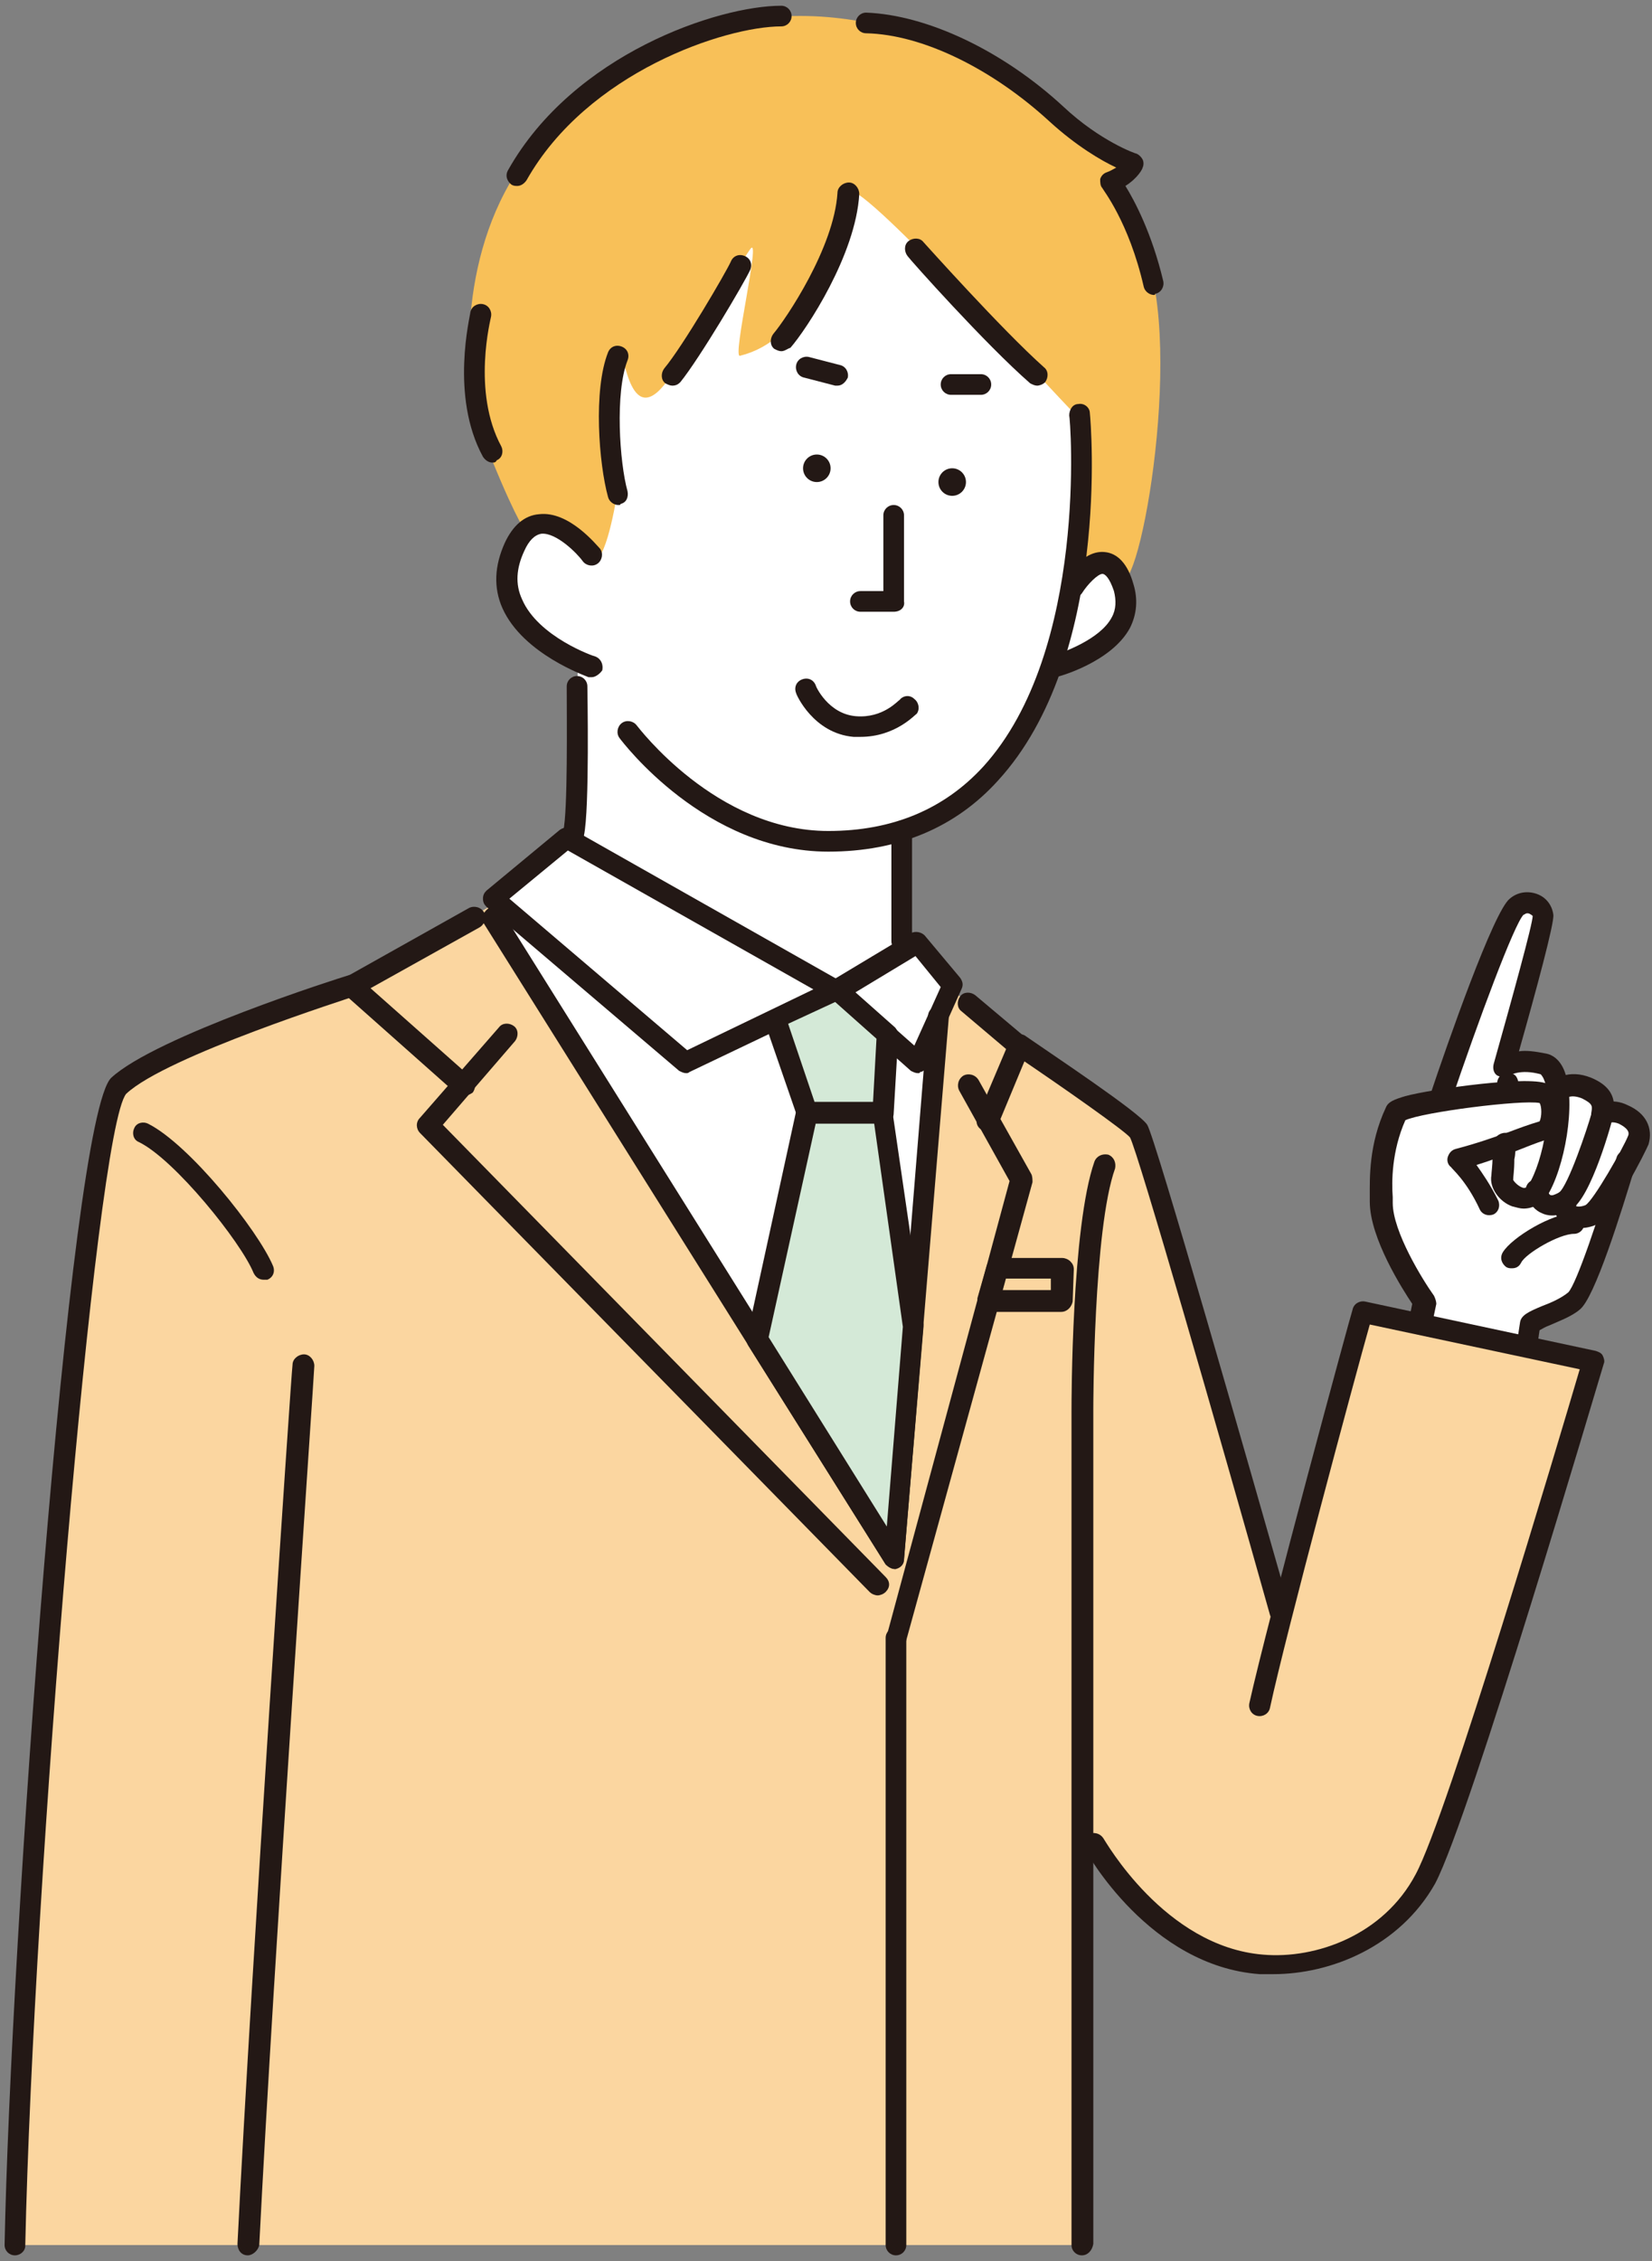
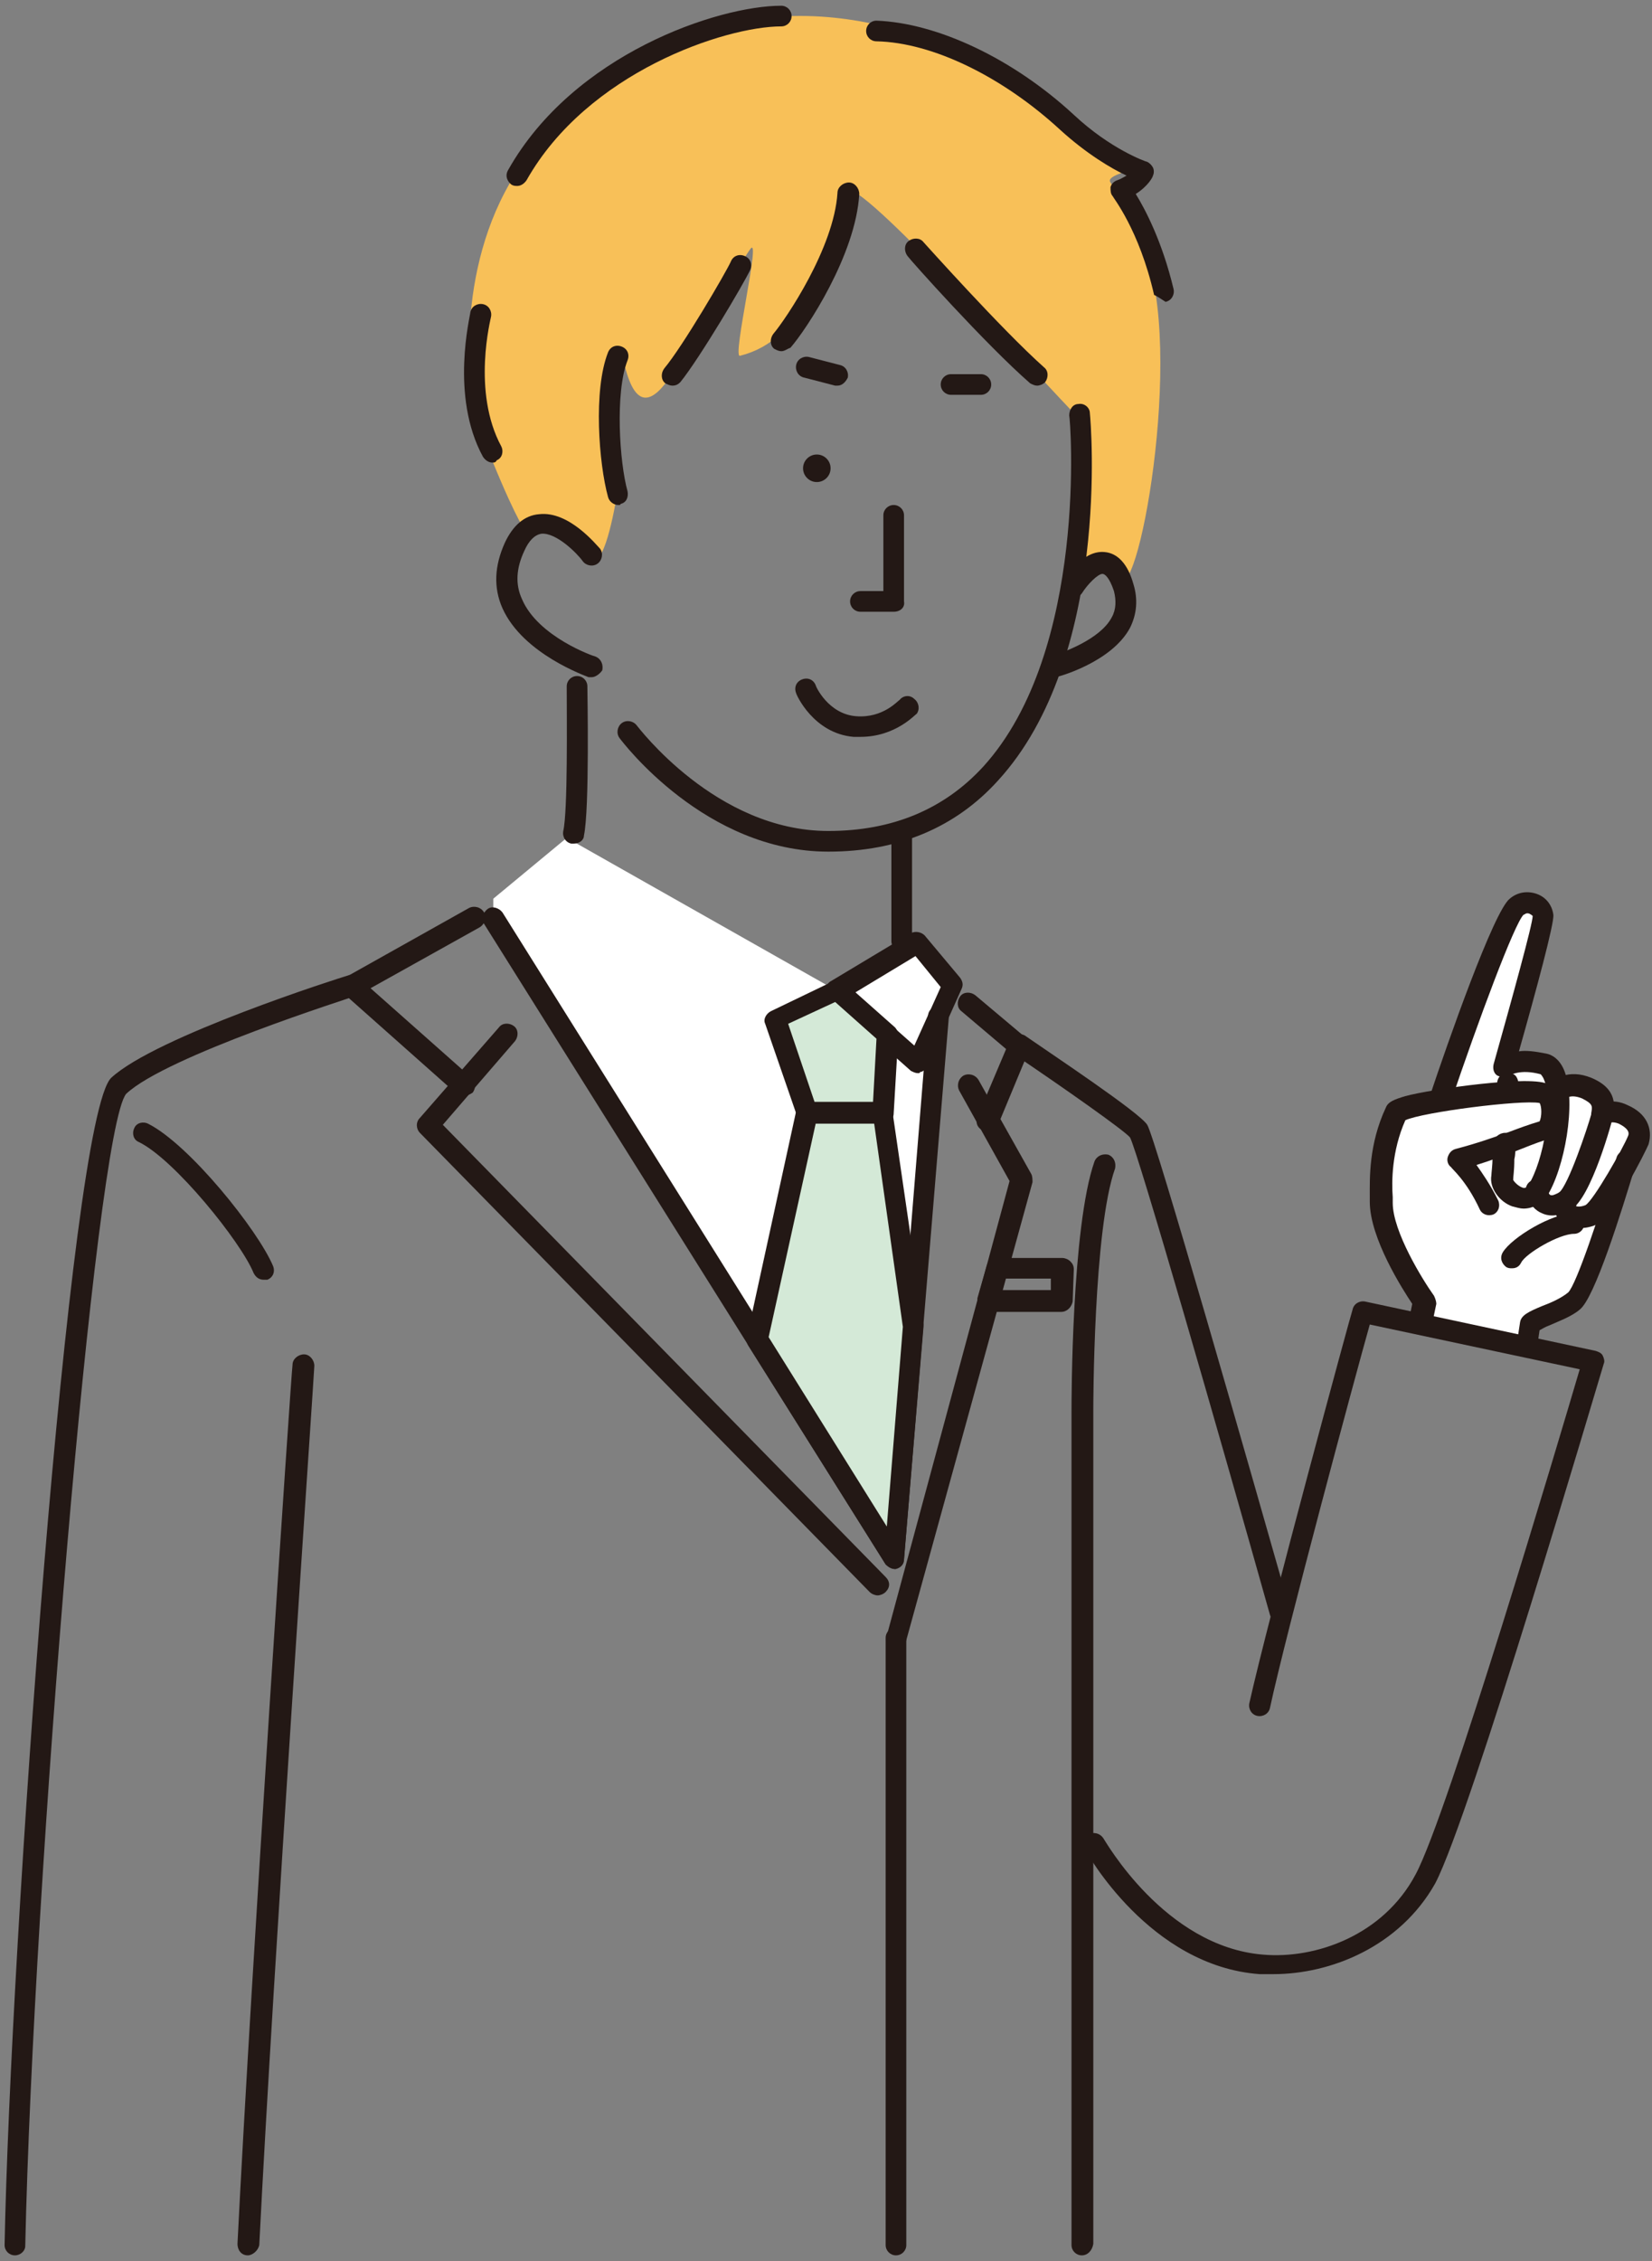
<svg xmlns="http://www.w3.org/2000/svg" version="1.1" id="レイヤー_1" x="0px" y="0px" viewBox="0 0 144 197" style="enable-background:new 0 0 144 197;" xml:space="preserve">
  <rect x="0" y="0" width="144" height="197" fill="#808080" stroke="none" />
  <style type="text/css">
	.st0{fill:#FFFFFF;}
	.st1{fill:#F8C058;}
	.st2{fill:#FBD6A0;}
	.st3{fill:#231815;}
	.st4{fill:#D4E9D7;}
	.st5{fill:none;stroke:#231815;stroke-width:1.843;stroke-linecap:round;stroke-linejoin:round;stroke-miterlimit:10;}
</style>
  <g>
    <g>
-       <path class="st0" d="M93.6,49.7c0,0,2.9-2.1,3.9,0.5c0.9,2.7,1.1,5-5.4,7.5c-0.9,0.3-3.3,11.6-13.5,14.6c-0.6,0.2,0,10.6,0,10.6    l-5.6,3.4L49.8,73.2l0.6-15.7c0,0-6.1-2.6-6.2-7.8s4.6-6.1,7.4-1.1c0,0-8.6-41.9,26.4-41.1C104,8.1,93.7,49,93.7,49" />
-     </g>
+       </g>
    <g>
      <path class="st1" d="M76.7,2.2c7.1,1.5,12.5,4,17,9.3c0.5,0.6,4.7,2.2,5.1,2.8c0.4,0.6-2.5,0.9-2,1.6c1.2,1.9,1.9,3.4,2.9,5.8    c3.7,8.7-0.7,32.2-2.2,28.5c-1.5-3.6-4,0.2-4,0.2s2.6-11.9,0.7-13.8C91.1,33.5,74.5,15,73.9,16.7c-2.2,6.5-3.8,12.9-9.4,14.3    c-0.7,0.2,1.9-10.7,0.9-9.3s-3.2,5.5-6.9,11c-3.6,5.5-4.1-2.5-4.4-1.7c-1.3,3.7-0.1,10.8-0.3,12s-1.2,7-2.4,5.6    c-4.7-5.6-5.9-1.5-5.7-2.5c0,0-1-1.3-3.8-8.5c-1.3-3.4-2.2-14.2,3-22.4c3.8-6,9.5-9.6,10.2-9.9C64.5,0.2,72.2,1.2,76.7,2.2z" />
    </g>
    <g>
-       <path class="st2" d="M94.3,158.8c6.9,14.5,22.2,15.6,28.9,7.2c6.7-8.4,15.5-47.5,15.5-47.5l-20.1-4.3l-7,26.3L99.3,98.7L83,86.3    l-1.1,2.1L78,135.3L43,79.9v-1.1l-12.4,7.1c0,0-19.5,6.1-20.3,8.7c-4.2,14-9.3,72.1-9.2,101h93.1L94.3,158.8z" />
-     </g>
+       </g>
    <g>
      <g>
        <path class="st0" d="M123.5,115.2l0.4-2.2c0,0-3.9-6.2-3.8-8.1c0.2-1.9,1.2-7.7,1.9-8.3c0.7-0.6,3.5-0.8,3.5-0.8     s5.8-16.6,6.7-16.9s2.1-0.5,2.3,0.7c0.2,1.3-3.5,13.2-3.5,13.2s2.8-0.8,3.5-0.2s1.3,1.9,1.3,1.9s1.7-0.5,2.9,0.2     c1.2,0.7,0.9,2.2,0.9,2.2s1.1-0.5,2.4,0.7s-3.8,15.4-4.6,15.8c-0.8,0.4-3.9,1.6-4,2c-0.1,0.4,0,2,0,2L123.5,115.2z" />
      </g>
      <g>
        <g>
          <path class="st3" d="M123.7,116.2c-0.1,0-0.1,0-0.2,0c-0.5-0.1-0.8-0.6-0.7-1.1l0.3-1.5c-0.8-1.2-3.7-5.7-3.7-8.9      c0-0.1,0-0.3,0-0.5c0-1.5-0.1-4.5,1.4-7.7c0.2-0.5,0.7-0.7,1.7-1c2.2-0.6,11.2-1.9,12.5-1c1.1,0.7,1,2.4,0.9,2.9      c-0.1,0.6-0.3,1.6-1.1,1.9c-1,0.3-1.9,0.7-2.7,1c-1.1,0.4-2.1,0.8-3.4,1.2c0.5,0.7,1.2,1.7,1.9,3.1c0.2,0.5,0,1-0.4,1.2      c-0.5,0.2-1,0-1.2-0.4c-1.2-2.6-2.5-3.6-2.5-3.7c-0.3-0.2-0.4-0.6-0.3-0.9s0.3-0.6,0.7-0.7c1.9-0.5,3.3-1,4.7-1.5      c0.8-0.3,1.6-0.6,2.6-0.9c0.2-0.4,0.2-1.3,0-1.6c-1.6-0.3-10.2,0.8-11.7,1.5c-1.2,2.7-1.2,5.4-1.1,6.7c0,0.2,0,0.4,0,0.5      c0,2.5,2.6,6.7,3.6,8.1c0.1,0.2,0.2,0.5,0.2,0.7l-0.4,1.9C124.5,115.9,124.1,116.2,123.7,116.2z M134.1,96L134.1,96L134.1,96z" />
        </g>
        <g>
          <path class="st3" d="M131.4,96C131.4,96,131.4,96,131.4,96c-0.6,0-0.9-0.5-0.9-1l0-0.6c0,0,0,0,0,0c0-0.5,0.4-1,1-0.9      c0.7,0,0.8,0.5,0.9,1l0,0c0,0,0,0.1,0,0.1c0,0.2,0,0.3,0,0.5C132.3,95.6,131.9,96,131.4,96z" />
        </g>
        <g>
          <path class="st3" d="M132.8,105.3c-0.3,0-0.6-0.1-1-0.2c-1.1-0.4-2-1.6-1.8-2.7c0-0.2,0.1-0.9,0.1-1.5c0-0.4,0-0.9,0.1-1.3      c0-0.5,0.5-0.9,1-0.9c0.5,0,0.9,0.5,0.9,1c0,0.4,0,0.9-0.1,1.3c0,1-0.1,1.5-0.1,1.8c0.1,0.2,0.5,0.6,0.9,0.7      c0.1,0,0.3,0,0.4-0.2c1.4-2.2,2.2-7.3,1.4-9.2c-0.1-0.3-0.3-0.5-0.3-0.5c-1.8-0.5-2.7,0.1-2.7,0.1c-0.3,0.2-0.7,0.2-1.1,0      c-0.3-0.2-0.4-0.6-0.3-1c1.6-5.7,3.4-12.2,3.4-12.9c0,0-0.1-0.1-0.3-0.2c-0.3-0.1-0.4,0.1-0.5,0.1c-0.8,0.8-3.9,9.1-6.4,16.5      c-0.2,0.5-0.7,0.7-1.2,0.6c-0.5-0.2-0.7-0.7-0.6-1.2c1.6-4.8,5.6-16.2,7-17.3c0.7-0.6,1.6-0.7,2.4-0.4c0.8,0.3,1.3,1,1.4,1.8      c0.1,0.7-1.5,6.6-3,11.9c0.6-0.1,1.4,0,2.4,0.2c0.5,0.1,1.2,0.5,1.6,1.6c1,2.7,0,8.4-1.6,10.9      C134.3,104.9,133.6,105.3,132.8,105.3z" />
        </g>
        <g>
          <path class="st3" d="M135.3,105.9c-0.4,0-0.7-0.1-0.9-0.2c-0.5-0.2-1.1-0.7-1.4-1.8c-0.1-0.5,0.2-1,0.7-1.1      c0.5-0.1,1,0.2,1.1,0.7c0.1,0.3,0.2,0.5,0.3,0.6c0.2,0.1,0.4,0,0.8-0.2c0.8-0.6,2.5-5.7,2.8-6.8l0-0.1c0.1-0.6,0.2-0.8-0.8-1.3      c-1-0.4-1.4,0-1.4,0c-0.3,0.4-0.9,0.5-1.3,0.2c-0.4-0.3-0.5-0.9-0.2-1.3c0.4-0.6,1.7-1.5,3.7-0.7c2.4,1,2,2.6,1.9,3.3l0,0.1      c0,0.1-1.9,7.2-3.7,8.1C136.2,105.8,135.7,105.9,135.3,105.9z" />
        </g>
        <g>
          <path class="st3" d="M137.6,107c-0.5,0-1-0.1-1.4-0.4c-0.4-0.3-0.8-0.9-0.7-2c0-0.5,0.5-0.9,1-0.9c0.5,0,0.9,0.5,0.9,1      c0,0.3,0,0.4,0,0.4c0,0,0.3,0.1,0.8-0.1c0.7-0.4,3.3-5,3.7-6c0.1-0.2,0.2-0.6-0.8-1.1c-0.5-0.2-0.9-0.1-0.9,0      c-0.4,0.2-1,0.1-1.2-0.4c-0.2-0.4-0.1-1,0.3-1.2c0.1-0.1,1.2-0.7,2.6,0c1.6,0.7,2.2,2,1.8,3.4c-0.2,0.5-3.2,6.6-4.8,7.1      C138.3,107,137.9,107,137.6,107z" />
        </g>
        <g>
          <path class="st3" d="M131.8,110.5c-0.2,0-0.3,0-0.5-0.1c-0.4-0.3-0.6-0.8-0.3-1.3c0.8-1.3,4.3-3.4,6.2-3.4      c0.5,0,0.9,0.4,0.9,0.9s-0.4,0.9-0.9,0.9c-1.3,0-4.2,1.7-4.6,2.5C132.4,110.4,132.1,110.5,131.8,110.5z" />
        </g>
        <g>
          <path class="st3" d="M133.1,118.2c0,0-0.1,0-0.1,0c-0.5-0.1-0.9-0.5-0.8-1c0-0.1,0.2-1.3,0.3-2c0.1-0.6,0.7-0.9,1.9-1.4      c0.8-0.3,1.7-0.7,2.3-1.2c0.7-0.7,2.7-6.6,4.2-11.7c0.1-0.5,0.7-0.8,1.1-0.6c0.5,0.1,0.8,0.7,0.6,1.1      c-1.3,4.3-3.6,11.7-4.9,12.7c-0.7,0.6-1.8,1-2.7,1.4c-0.3,0.1-0.6,0.3-0.8,0.4c-0.1,0.6-0.2,1.5-0.2,1.5      C134,117.9,133.6,118.2,133.1,118.2z" />
        </g>
      </g>
    </g>
    <g>
      <polygon class="st0" points="80.1,82.3 72.9,86.3 49.4,73 43,78.3 43,79.9 78,135.3 81.8,88 83.3,85.9   " />
    </g>
    <g>
      <path class="st3" d="M72.2,74.2c-10.7,0-17.9-9.5-18.2-9.9c-0.3-0.4-0.2-1,0.2-1.3c0.4-0.3,1-0.2,1.3,0.2    c0.1,0.1,6.9,9.2,16.7,9.2c5.6,0,10.1-1.9,13.5-5.6c9.2-10.1,7.6-30.4,7.5-30.6c0-0.5,0.3-1,0.8-1c0.5-0.1,1,0.3,1,0.8    c0.1,0.9,1.8,21.3-8,32C83.3,72.1,78.3,74.2,72.2,74.2z" />
    </g>
    <g>
      <path class="st3" d="M51.6,59c-0.1,0-0.2,0-0.3,0c-0.2-0.1-5.7-2-7.5-6c-0.8-1.8-0.7-3.7,0.2-5.7c0.7-1.5,1.7-2.4,3-2.5    c2.6-0.3,5,2.7,5.3,3c0.3,0.4,0.2,1-0.2,1.3c-0.4,0.3-1,0.2-1.3-0.2c-0.5-0.7-2.3-2.5-3.6-2.4c-0.6,0.1-1.1,0.6-1.5,1.5    c-0.7,1.5-0.8,2.9-0.2,4.2c1.4,3.3,6.3,5,6.4,5c0.5,0.2,0.7,0.7,0.6,1.2C52.3,58.7,51.9,59,51.6,59z" />
    </g>
    <g>
      <path class="st3" d="M68.1,30.6c-0.2,0-0.4-0.1-0.6-0.2c-0.4-0.3-0.4-0.9-0.1-1.3c1.1-1.3,5.3-7.5,5.6-12.3c0-0.5,0.5-0.9,1-0.9    c0.5,0,0.9,0.5,0.9,1c-0.3,5.3-4.6,11.8-6,13.4C68.6,30.4,68.4,30.6,68.1,30.6z" />
    </g>
    <g>
      <path class="st3" d="M58.6,33.6c-0.2,0-0.4-0.1-0.6-0.2c-0.4-0.3-0.4-0.9-0.1-1.3c1.6-1.9,5.4-8.4,5.8-9.3    c0.2-0.5,0.7-0.7,1.2-0.5c0.5,0.2,0.7,0.7,0.5,1.2c-0.5,1.1-4.4,7.7-6.1,9.8C59.1,33.5,58.9,33.6,58.6,33.6z" />
    </g>
    <g>
      <path class="st3" d="M53.9,44c-0.4,0-0.8-0.3-0.9-0.7c-0.8-2.9-1.3-9.3,0-12.6c0.2-0.5,0.7-0.7,1.2-0.5c0.5,0.2,0.7,0.7,0.5,1.2    c-1.1,2.8-0.7,8.9,0,11.4c0.1,0.5-0.1,1-0.6,1.1C54.1,44,54,44,53.9,44z" />
    </g>
    <g>
-       <path class="st3" d="M100.6,25.7c-0.4,0-0.8-0.3-0.9-0.7c-1.3-5.7-3.6-8.5-3.6-8.6c-0.2-0.2-0.2-0.5-0.2-0.8    c0.1-0.3,0.3-0.5,0.6-0.6c0.3-0.1,0.6-0.3,0.8-0.4c-1.3-0.6-3.5-1.9-5.8-4c-5-4.6-11.1-7.6-16-7.7c-0.5,0-0.9-0.4-0.9-0.9    s0.4-0.9,0.9-0.9c5.3,0.2,11.9,3.3,17.2,8.2c3.2,3,6.3,4.1,6.4,4.1c0.2,0.1,0.4,0.3,0.5,0.5c0.1,0.2,0.1,0.5,0,0.7    c0,0.1-0.4,0.9-1.5,1.6c0.8,1.3,2.3,4.1,3.3,8.3c0.1,0.5-0.2,1-0.7,1.1C100.7,25.7,100.6,25.7,100.6,25.7z" />
+       <path class="st3" d="M100.6,25.7c-1.3-5.7-3.6-8.5-3.6-8.6c-0.2-0.2-0.2-0.5-0.2-0.8    c0.1-0.3,0.3-0.5,0.6-0.6c0.3-0.1,0.6-0.3,0.8-0.4c-1.3-0.6-3.5-1.9-5.8-4c-5-4.6-11.1-7.6-16-7.7c-0.5,0-0.9-0.4-0.9-0.9    s0.4-0.9,0.9-0.9c5.3,0.2,11.9,3.3,17.2,8.2c3.2,3,6.3,4.1,6.4,4.1c0.2,0.1,0.4,0.3,0.5,0.5c0.1,0.2,0.1,0.5,0,0.7    c0,0.1-0.4,0.9-1.5,1.6c0.8,1.3,2.3,4.1,3.3,8.3c0.1,0.5-0.2,1-0.7,1.1C100.7,25.7,100.6,25.7,100.6,25.7z" />
    </g>
    <g>
      <path class="st3" d="M42.9,40.3c-0.3,0-0.6-0.2-0.8-0.5C39.2,34.5,41,27.5,41,27.2c0.1-0.5,0.6-0.8,1.1-0.7    c0.5,0.1,0.8,0.6,0.7,1.1c0,0.1-1.7,6.5,0.9,11.3c0.2,0.4,0.1,1-0.4,1.2C43.2,40.3,43.1,40.3,42.9,40.3z" />
    </g>
    <g>
      <path class="st3" d="M91.7,59c-0.4,0-0.8-0.3-0.9-0.7c-0.1-0.5,0.2-1,0.7-1.1c1.1-0.3,4.4-1.5,5.4-3.4c0.4-0.7,0.4-1.5,0.2-2.3    c-0.4-1.2-0.8-1.5-1-1.5c-0.4,0-1.3,0.9-1.8,1.7c-0.3,0.4-0.8,0.6-1.3,0.3c-0.4-0.3-0.6-0.8-0.3-1.3c0.3-0.5,1.7-2.8,3.6-2.6    c1.1,0.1,2,1,2.5,2.8c0.4,1.3,0.3,2.6-0.3,3.8c-1.6,3-6.3,4.3-6.5,4.3C91.8,59,91.7,59,91.7,59z" />
    </g>
    <g>
      <path class="st3" d="M77.9,53.3H75c-0.5,0-0.9-0.4-0.9-0.9s0.4-0.9,0.9-0.9h2v-6.6c0-0.5,0.4-0.9,0.9-0.9s0.9,0.4,0.9,0.9v7.5    C78.9,52.9,78.5,53.3,77.9,53.3z" />
    </g>
    <g>
      <path class="st3" d="M73,33.6c-0.1,0-0.2,0-0.2,0l-2.7-0.7c-0.5-0.1-0.8-0.6-0.7-1.1c0.1-0.5,0.6-0.8,1.1-0.7l2.7,0.7    c0.5,0.1,0.8,0.6,0.7,1.1C73.7,33.3,73.4,33.6,73,33.6z" />
    </g>
    <g>
      <path class="st3" d="M85.5,34.4h-2.6c-0.5,0-0.9-0.4-0.9-0.9s0.4-0.9,0.9-0.9h2.6c0.5,0,0.9,0.4,0.9,0.9S86,34.4,85.5,34.4z" />
    </g>
    <g>
-       <circle class="st3" cx="83" cy="42" r="1.2" />
-     </g>
+       </g>
    <g>
      <circle class="st3" cx="71.2" cy="40.8" r="1.2" />
    </g>
    <g>
      <path class="st3" d="M50,73.5c-0.1,0-0.1,0-0.2,0c-0.5-0.1-0.8-0.6-0.7-1.1c0.4-1.8,0.3-9.7,0.3-12.6c0-0.5,0.4-0.9,0.9-0.9    c0.5,0,0.9,0.4,0.9,0.9c0,0.4,0.2,10.7-0.3,13C50.9,73.2,50.5,73.5,50,73.5z" />
    </g>
    <g>
      <path class="st3" d="M78.6,82.9c-0.5,0-0.9-0.4-0.9-0.9v-9.6c0-0.5,0.4-0.9,0.9-0.9s0.9,0.4,0.9,0.9V82    C79.5,82.5,79.1,82.9,78.6,82.9z" />
    </g>
    <g>
      <path class="st3" d="M80,93.5c-0.2,0-0.4-0.1-0.6-0.2L72.3,87c-0.2-0.2-0.3-0.5-0.3-0.8s0.2-0.6,0.4-0.7l7-4.2    c0.4-0.2,0.9-0.1,1.2,0.2l3.1,3.7c0.2,0.3,0.3,0.6,0.1,1l-3,6.7c-0.1,0.3-0.4,0.5-0.6,0.5C80.2,93.5,80.1,93.5,80,93.5z     M74.5,86.5l5.2,4.6L82,86l-2.2-2.7L74.5,86.5z" />
    </g>
    <g>
-       <path class="st3" d="M59.8,93.5c-0.2,0-0.4-0.1-0.6-0.2L42.4,79c-0.2-0.2-0.3-0.4-0.3-0.7c0-0.3,0.1-0.5,0.3-0.7l6.4-5.3    c0.3-0.2,0.7-0.3,1-0.1l23.5,13.3c0.3,0.2,0.5,0.5,0.5,0.8c0,0.3-0.2,0.7-0.5,0.8l-13.2,6.3C60,93.5,59.9,93.5,59.8,93.5z     M44.4,78.3l15.5,13.2l11-5.3L49.5,74.1L44.4,78.3z" />
-     </g>
+       </g>
    <g>
      <path class="st3" d="M78,136.7c-0.3,0-0.6-0.2-0.8-0.4l-35-55.8c-0.3-0.4-0.1-1,0.3-1.3c0.4-0.3,1-0.1,1.3,0.3l33.5,53.5l3.6-44.5    c0-0.5,0.5-0.9,1-0.8c0.5,0,0.9,0.5,0.8,1l-3.9,47.2c0,0.4-0.3,0.7-0.7,0.8C78.1,136.7,78.1,136.7,78,136.7z" />
    </g>
    <g>
      <polygon class="st4" points="77.3,90.2 77,97 70.3,96.9 67.6,88.9 72.9,86.3   " />
      <path class="st3" d="M77,97.9C77,97.9,77,97.9,77,97.9l-6.6,0c-0.4,0-0.7-0.3-0.9-0.6l-2.8-8.1c-0.2-0.4,0.1-0.9,0.5-1.1l5.4-2.6    c0.3-0.2,0.7-0.1,1,0.1l4.4,3.9c0.2,0.2,0.3,0.5,0.3,0.7L77.9,97C77.9,97.5,77.5,97.9,77,97.9z M71,96l5.1,0l0.3-5.5l-3.6-3.2    l-4.1,1.9L71,96z" />
    </g>
    <g>
      <polygon class="st4" points="77,97 79.6,115.5 78,135.8 66,116.6 70.3,96.9   " />
      <path class="st3" d="M78,136.7c-0.3,0-0.6-0.2-0.8-0.4l-12-19.1c-0.1-0.2-0.2-0.5-0.1-0.7l4.3-19.7c0.1-0.4,0.5-0.7,0.9-0.7    c0,0,0,0,0,0l6.6,0c0.5,0,0.8,0.3,0.9,0.8l2.7,18.5c0,0.1,0,0.1,0,0.2l-1.7,20.2c0,0.4-0.3,0.7-0.7,0.8    C78.1,136.7,78.1,136.7,78,136.7z M67,116.5l10.3,16.5l1.4-17.4l-2.5-17.7l-5.1,0L67,116.5z" />
    </g>
    <g>
      <path class="st3" d="M86.1,98.6c-0.1,0-0.2,0-0.4-0.1c-0.5-0.2-0.7-0.7-0.5-1.2l2.5-5.9l-3.9-3.3c-0.4-0.3-0.4-0.9-0.1-1.3    c0.3-0.4,0.9-0.4,1.3-0.1l4.4,3.7c0.3,0.3,0.4,0.7,0.3,1.1L87,98C86.8,98.3,86.5,98.6,86.1,98.6z" />
    </g>
    <g>
      <path class="st3" d="M78.1,143.6c-0.1,0-0.2,0-0.2,0c-0.5-0.1-0.8-0.6-0.6-1.1L88,102.9L83.6,95c-0.2-0.4-0.1-1,0.4-1.3    c0.4-0.2,1-0.1,1.3,0.4l4.6,8.2c0.1,0.2,0.1,0.5,0.1,0.7L79,142.9C78.9,143.3,78.5,143.6,78.1,143.6z" />
    </g>
    <g>
      <path class="st3" d="M40.4,95.5c-0.2,0-0.4-0.1-0.6-0.2L30,86.6c-0.2-0.2-0.3-0.5-0.3-0.8c0-0.3,0.2-0.6,0.5-0.7l10.7-6    c0.4-0.2,1-0.1,1.3,0.4c0.2,0.4,0.1,1-0.4,1.3l-9.5,5.3l8.8,7.8c0.4,0.3,0.4,0.9,0.1,1.3C40.9,95.4,40.6,95.5,40.4,95.5z" />
    </g>
    <g>
      <path class="st3" d="M23,111.5c-0.4,0-0.7-0.2-0.9-0.6c-1.1-2.7-6.9-9.9-10-11.4c-0.5-0.2-0.6-0.8-0.4-1.2    c0.2-0.5,0.8-0.6,1.2-0.4c3.6,1.8,9.6,9.3,10.9,12.4c0.2,0.5,0,1-0.5,1.2C23.2,111.5,23.1,111.5,23,111.5z" />
    </g>
    <g>
      <path class="st3" d="M111.6,141.4c-0.4,0-0.8-0.3-0.9-0.7c-4.5-16-11.5-40.3-12.2-41.6c-0.5-0.6-5.6-4.2-10.2-7.3    c-0.4-0.3-0.5-0.9-0.3-1.3c0.3-0.4,0.9-0.5,1.3-0.3c2.3,1.6,10,6.7,10.7,7.8c0.7,1.1,8.9,29.8,12.4,42.1c0.1,0.5-0.1,1-0.6,1.1    C111.8,141.4,111.7,141.4,111.6,141.4z" />
    </g>
    <g>
      <path class="st3" d="M111,172c-0.4,0-0.8,0-1.2,0c-9.6-0.7-15.1-10.6-15.3-11c-0.2-0.4-0.1-1,0.4-1.2c0.4-0.2,1-0.1,1.3,0.4    c0.1,0.1,5.3,9.4,13.9,10.1c4.6,0.4,10.5-1.7,13.3-7c2.8-5.2,12.5-37.9,14.3-44l-18.3-3.9c-1.3,4.6-7.3,26.9-8.7,33.4    c-0.1,0.5-0.6,0.8-1.1,0.7c-0.5-0.1-0.8-0.6-0.7-1.1c1.6-7.2,8.9-34.1,9-34.3c0.1-0.5,0.6-0.8,1.1-0.7l20.1,4.3    c0.3,0.1,0.5,0.2,0.6,0.4c0.1,0.2,0.2,0.5,0.1,0.7c-0.5,1.6-11.6,39.4-14.7,45.3C122,169.6,116,172,111,172z" />
    </g>
    <g>
-       <path class="st5" d="M114.8,151.6" />
-     </g>
+       </g>
    <g>
      <path class="st3" d="M94.3,196.5c-0.5,0-0.9-0.4-0.9-0.9v-72.7c0-0.7,0-16,2-21.7c0.2-0.5,0.7-0.7,1.2-0.6    c0.5,0.2,0.7,0.7,0.6,1.2c-1.9,5.3-1.9,20.9-1.9,21v72.7C95.2,196.1,94.8,196.5,94.3,196.5z" />
    </g>
    <g>
      <path class="st3" d="M76.5,139c-0.2,0-0.5-0.1-0.7-0.3l-39.2-40c-0.3-0.3-0.4-0.9,0-1.3l6.9-7.9c0.3-0.4,0.9-0.4,1.3-0.1    c0.4,0.3,0.4,0.9,0.1,1.3L38.6,98l38.6,39.4c0.4,0.4,0.4,0.9,0,1.3C77,138.9,76.7,139,76.5,139z" />
    </g>
    <g>
      <path class="st3" d="M78.1,196.5c-0.5,0-0.9-0.4-0.9-0.9v-52.9c0-0.5,0.4-0.9,0.9-0.9s0.9,0.4,0.9,0.9v52.9    C79,196.1,78.6,196.5,78.1,196.5z" />
    </g>
    <g>
      <path class="st3" d="M90.4,33.6c-0.2,0-0.4-0.1-0.6-0.2C85.9,30,79.3,22.6,79.1,22.3c-0.3-0.4-0.3-1,0.1-1.3    c0.4-0.3,1-0.3,1.3,0.1c0.1,0.1,6.8,7.6,10.5,10.9c0.4,0.3,0.4,0.9,0.1,1.3C90.9,33.5,90.6,33.6,90.4,33.6z" />
    </g>
    <g>
      <path class="st3" d="M92.5,114.3h-6.4c-0.3,0-0.6-0.1-0.7-0.4c-0.2-0.2-0.2-0.5-0.2-0.8l0.8-2.8c0.1-0.4,0.5-0.7,0.9-0.7h5.7    c0.2,0,0.5,0.1,0.7,0.3s0.3,0.4,0.3,0.7l-0.1,2.8C93.4,113.9,93,114.3,92.5,114.3z M87.3,112.4h4.3l0-1h-4L87.3,112.4z" />
    </g>
    <g>
      <path class="st3" d="M1.3,196.5C1.2,196.5,1.2,196.5,1.3,196.5c-0.5,0-0.9-0.4-0.9-0.9C0.9,169.7,6,97.4,9.7,93.9    c3.9-3.6,19.9-8.7,20.6-8.9c0.5-0.2,1,0.1,1.2,0.6c0.2,0.5-0.1,1-0.6,1.2c-0.2,0.1-16.4,5.2-19.9,8.5c-2.7,3.2-8.1,68.6-8.8,100.4    C2.2,196.1,1.8,196.5,1.3,196.5z" />
    </g>
    <g>
      <path class="st3" d="M21.6,196.5C21.5,196.5,21.5,196.5,21.6,196.5c-0.6,0-0.9-0.5-0.9-1c1.2-23.9,4.7-76.1,4.8-76.6    c0-0.5,0.5-0.9,1-0.9c0.5,0,0.9,0.5,0.9,1c0,0.5-3.6,52.7-4.8,76.6C22.5,196.1,22,196.5,21.6,196.5z" />
    </g>
    <g>
      <path class="st3" d="M75,64.2c-0.2,0-0.4,0-0.6,0c-3.5-0.3-5-3.7-5-3.8c-0.2-0.5,0-1,0.5-1.2c0.5-0.2,1,0,1.2,0.5    c0,0.1,1.1,2.5,3.5,2.7c2.4,0.2,3.7-1.4,3.8-1.4c0.3-0.4,0.9-0.5,1.3-0.1c0.4,0.3,0.5,0.9,0.2,1.3C79.8,62.2,78.1,64.2,75,64.2z" />
    </g>
    <g>
      <path class="st3" d="M45.1,16.2c-0.2,0-0.3,0-0.5-0.1c-0.4-0.3-0.6-0.8-0.3-1.3C50,4.7,62.6,0.5,68.1,0.5c0.5,0,0.9,0.4,0.9,0.9    s-0.4,0.9-0.9,0.9c-4.9,0-16.9,4-22.2,13.4C45.7,16,45.4,16.2,45.1,16.2z" />
    </g>
  </g>
</svg>